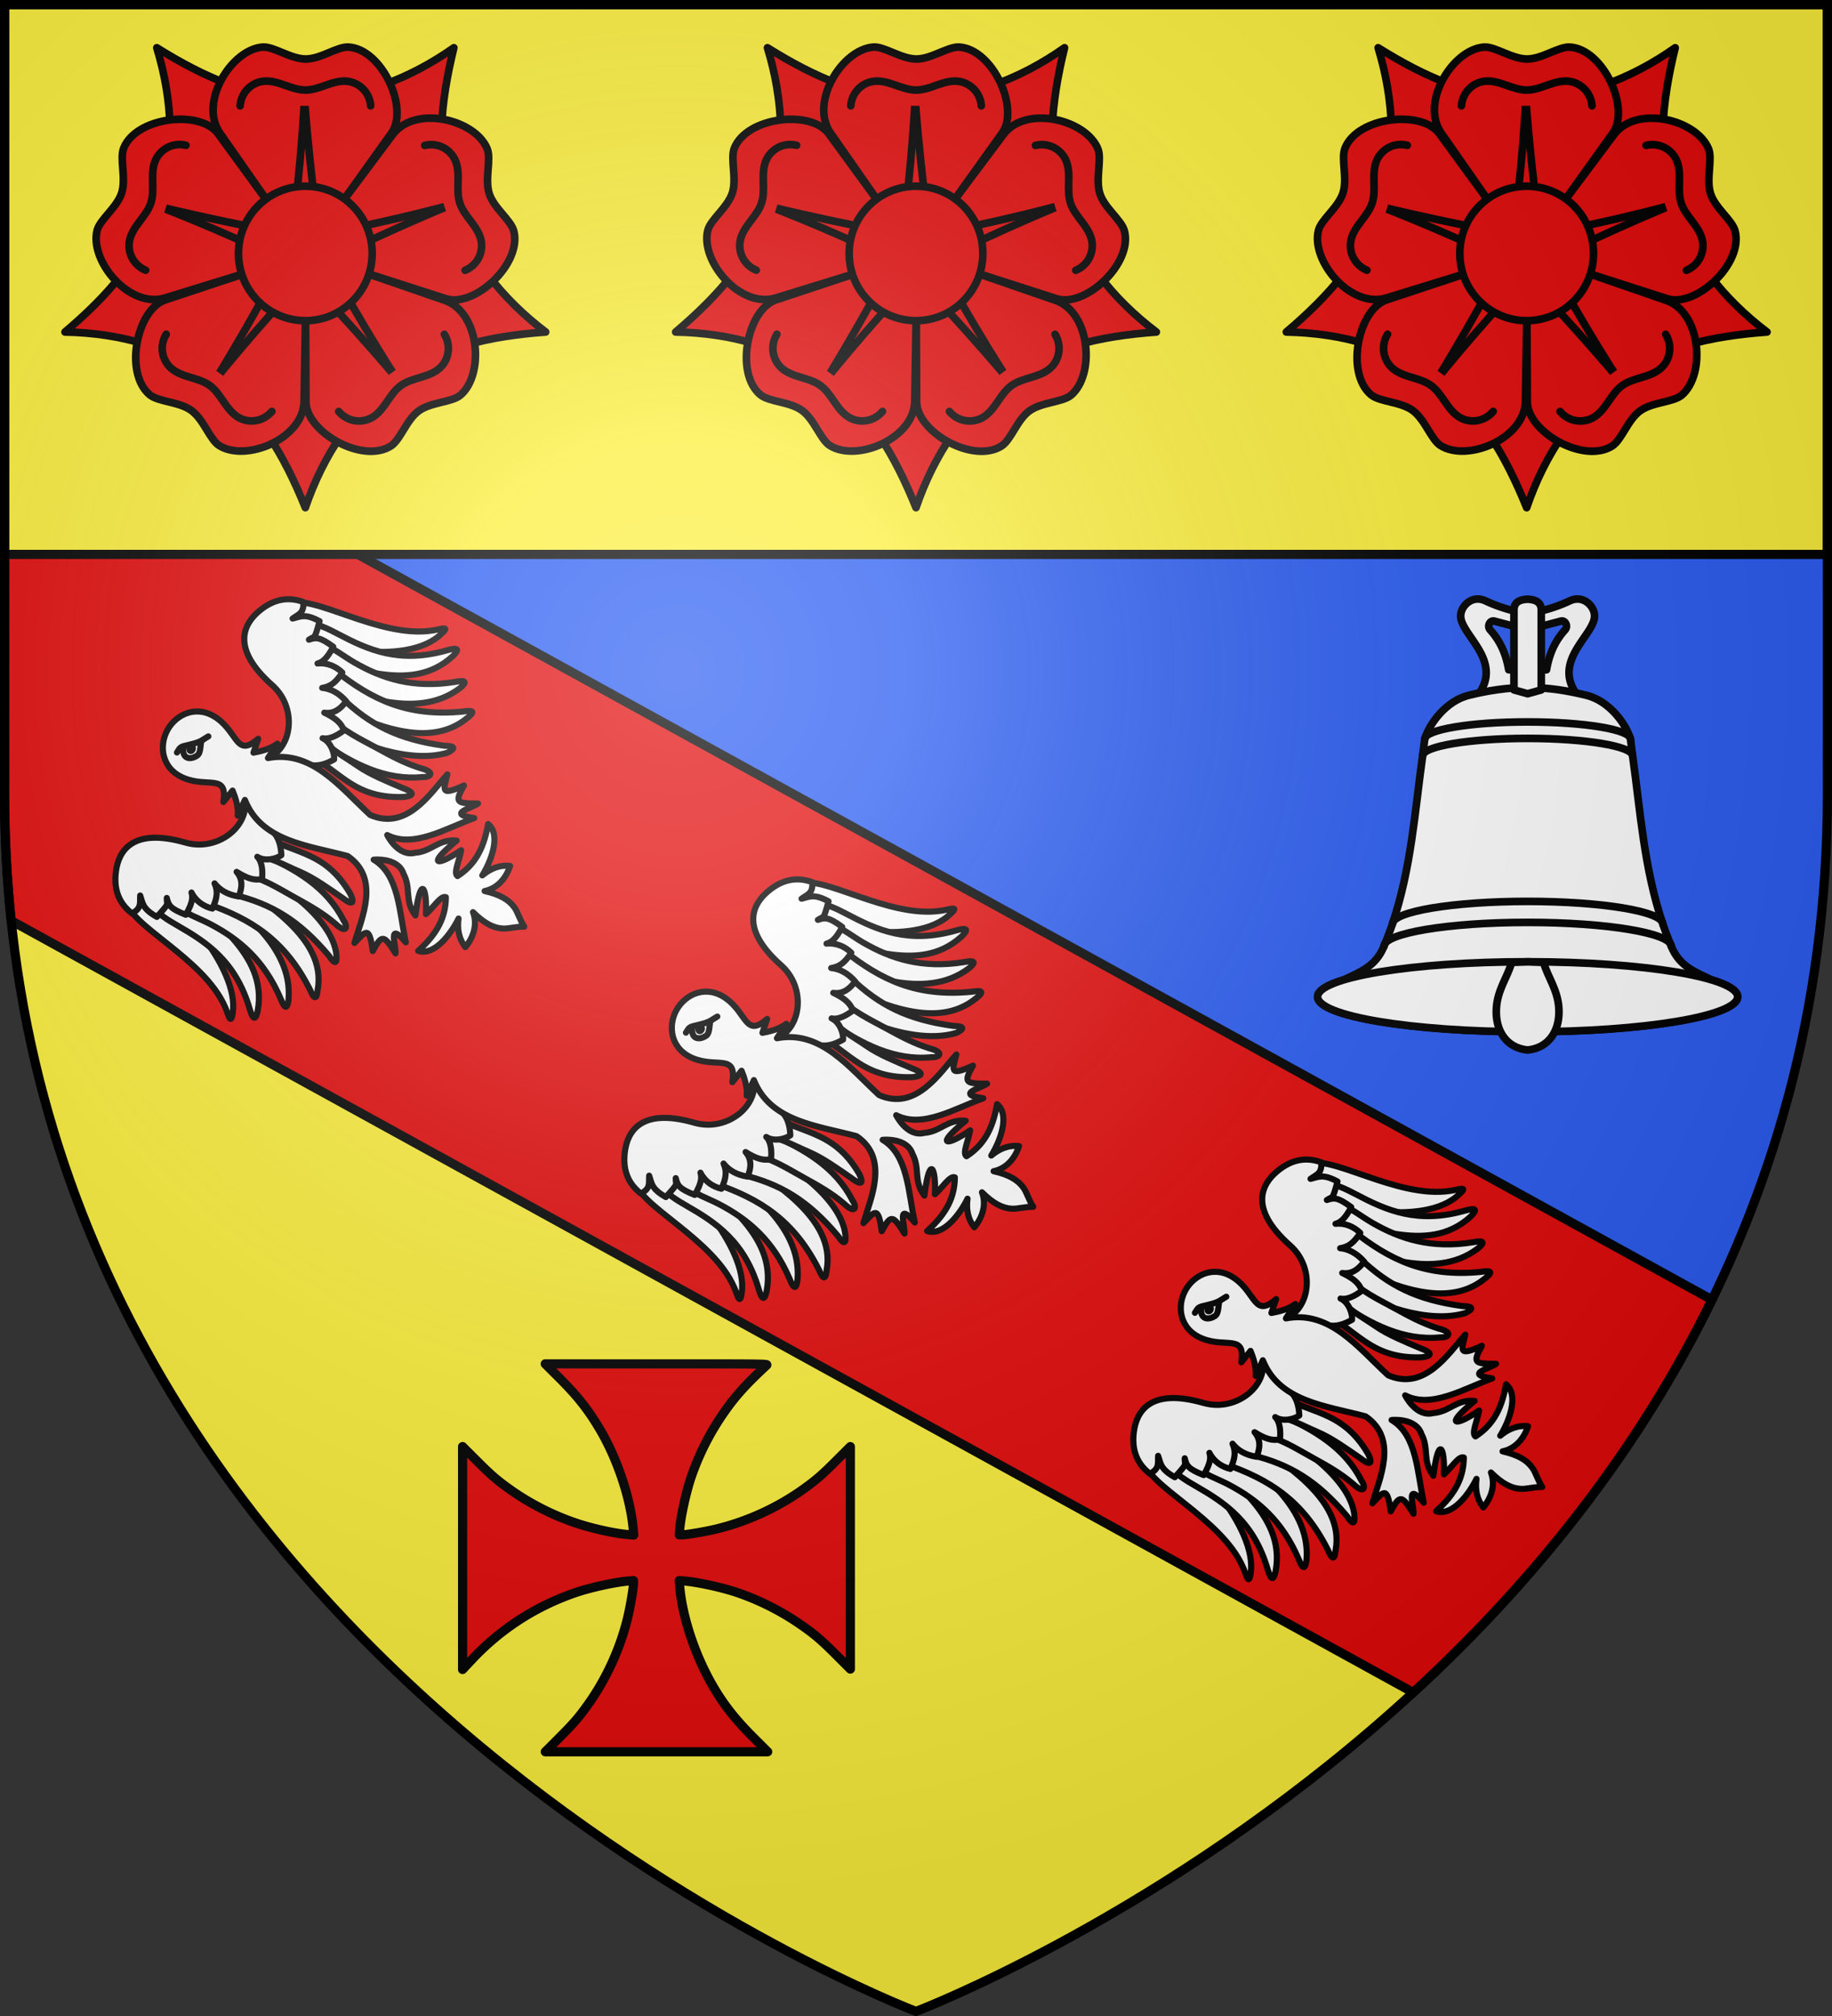
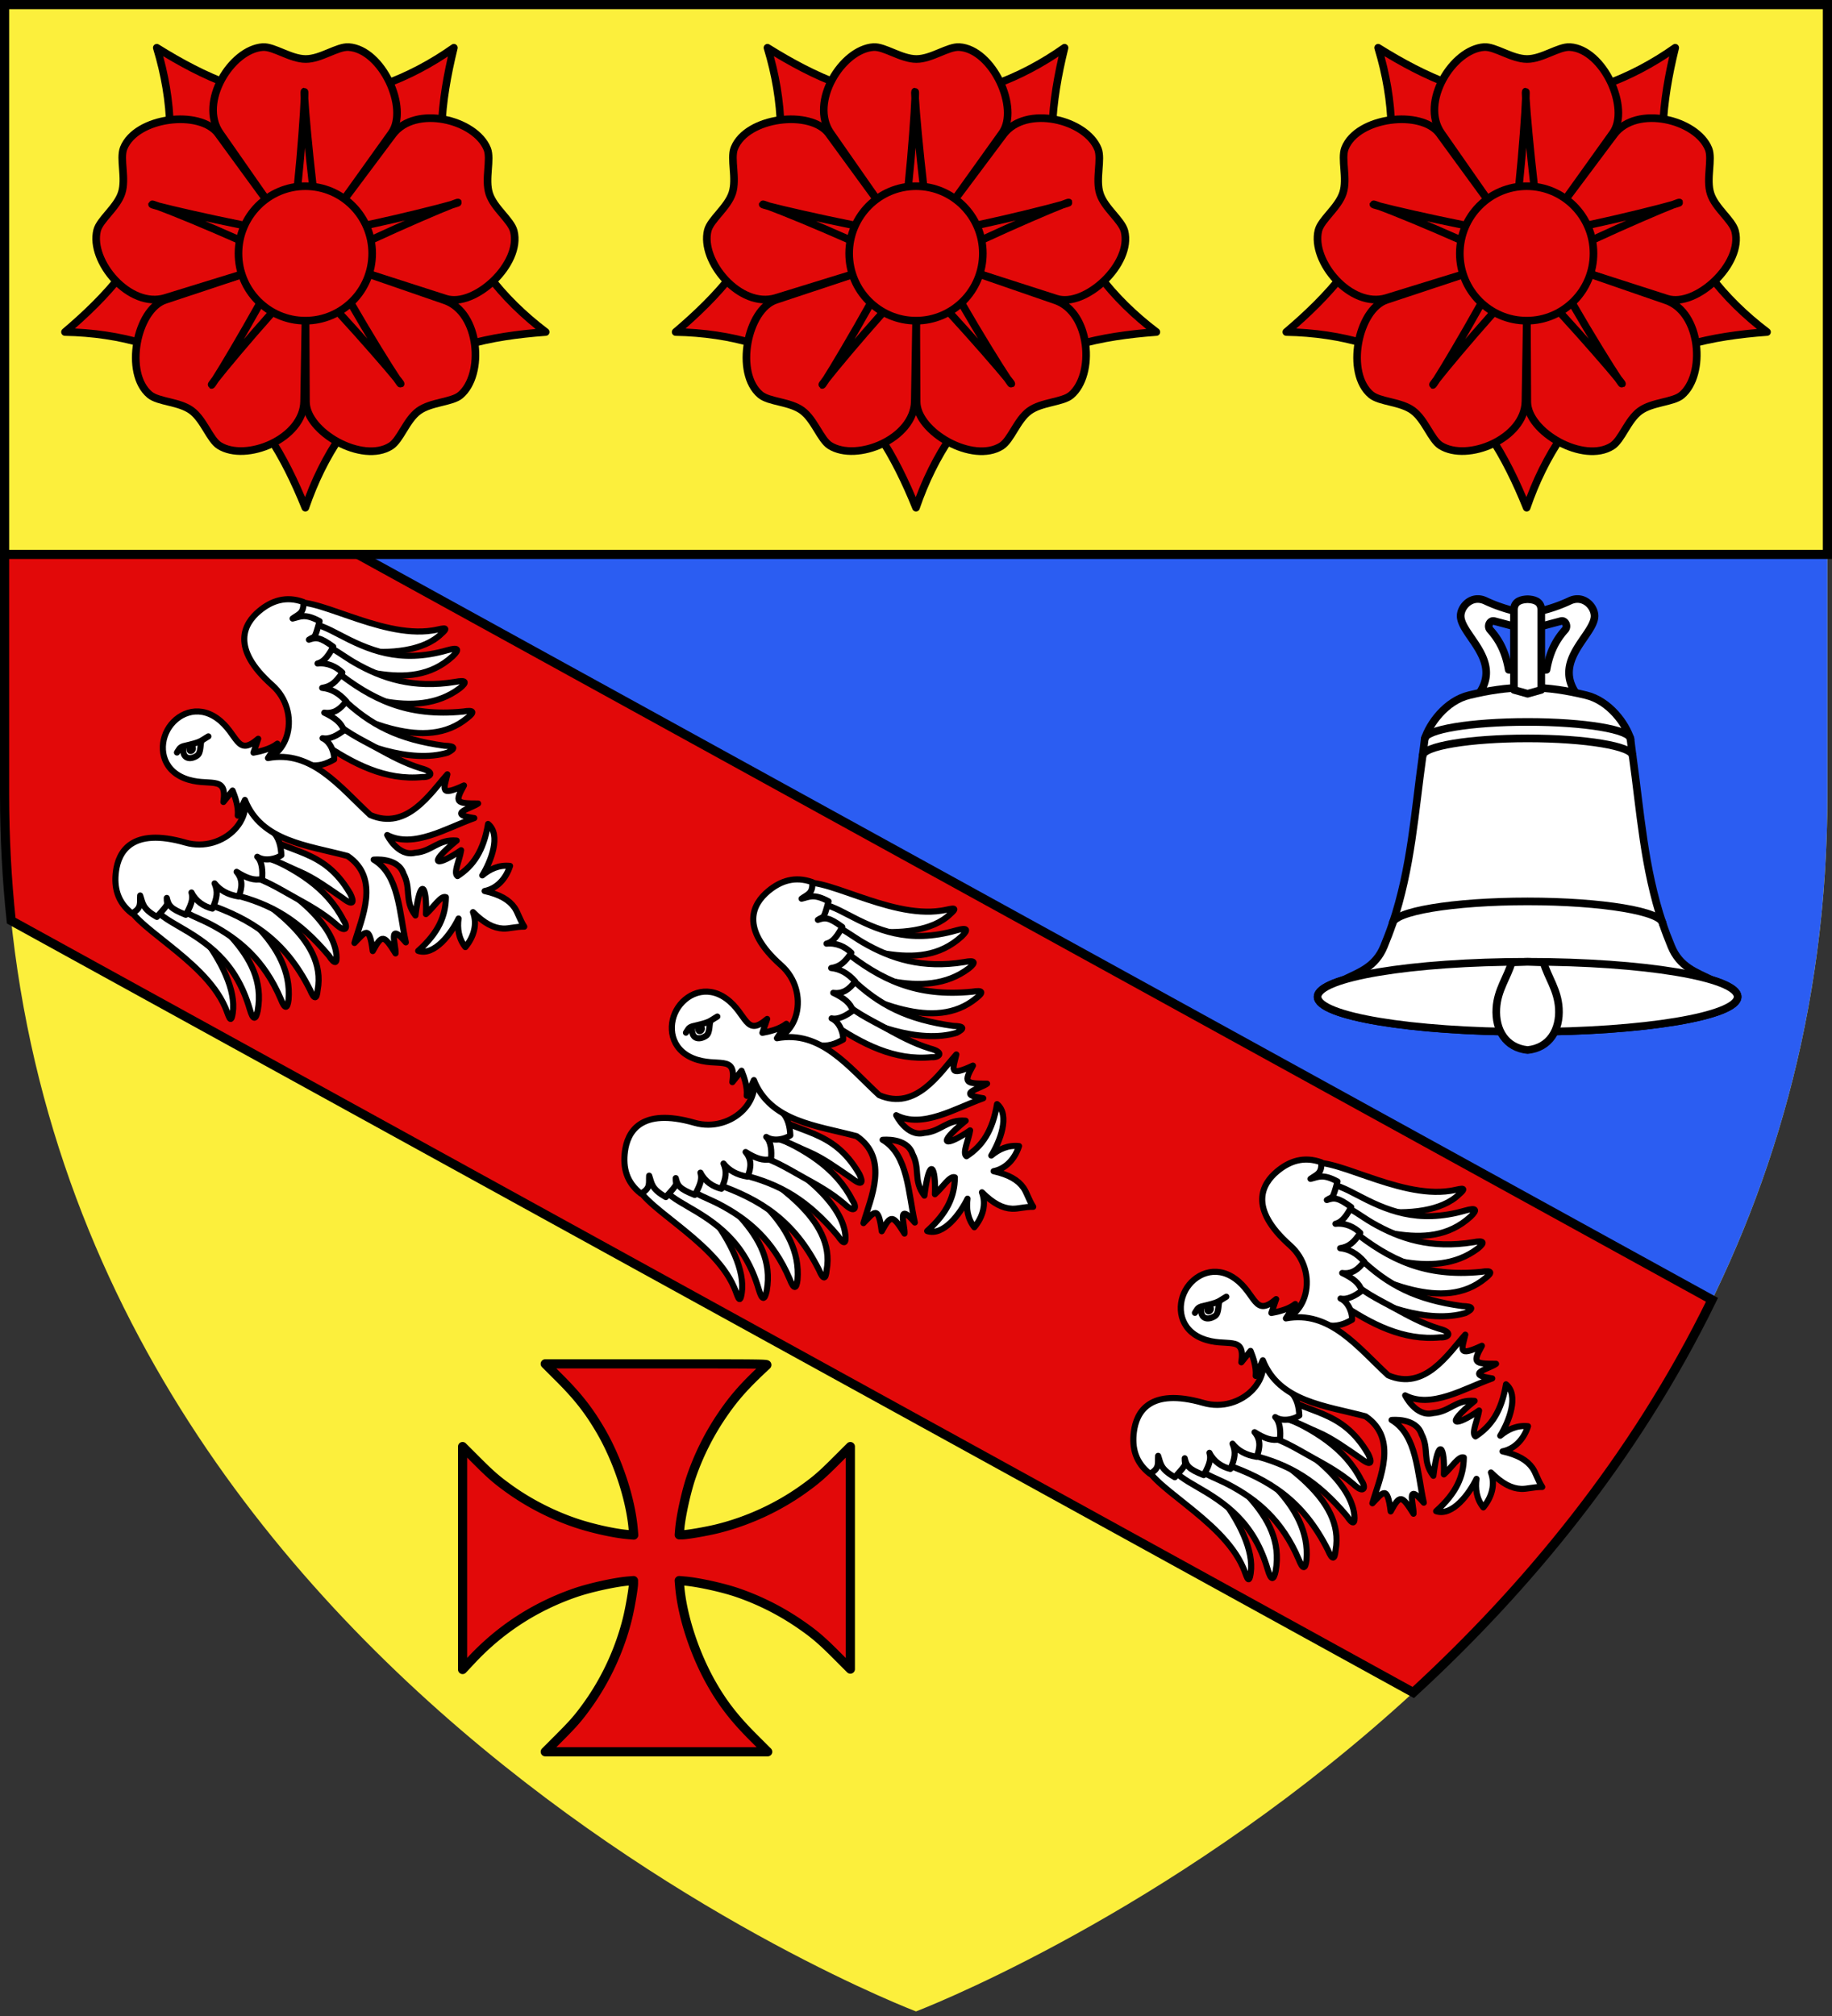
<svg xmlns="http://www.w3.org/2000/svg" xmlns:xlink="http://www.w3.org/1999/xlink" width="600" height="660">
  <rect width="100%" height="100%" fill="#333333" stroke="none" />
  <radialGradient id="j" cx="221.445" cy="226.331" r="300" gradientTransform="matrix(1.353 0 0 1.349 -77.63 -85.747)" gradientUnits="userSpaceOnUse">
    <stop offset="0" stop-color="#fff" stop-opacity=".314" />
    <stop offset=".19" stop-color="#fff" stop-opacity=".251" />
    <stop offset=".6" stop-color="#6b6b6b" stop-opacity=".125" />
    <stop offset="1" stop-opacity=".125" />
  </radialGradient>
  <path fill="#fcef3c" fill-rule="evenodd" d="M300 658.5S598.5 545.145 598.5 260V1.5H1.5V260C1.5 545.145 300 658.5 300 658.5" />
  <path fill="#2b5df2" d="M1.5 1.5v222.55l500.633 289.042h.46C555.742 451.22 598.5 367.916 598.5 260V1.5z" />
  <g>
    <path fill="#e20909" stroke="#000" stroke-width="3" d="M61.338 150.77 1.5 166.8V260c0 14.228.756 28.022 2.168 41.402l459.191 252.692c36.72-33.755 72.323-76.315 97.836-128.555z" />
    <g id="a" stroke-width="2.102">
      <g fill="#fff" stroke="#000" stroke-linecap="round" stroke-linejoin="round" stroke-width="8.757">
        <path d="M64.753 130.195c-30.57 18.186-18.842 136.546-66.38 198.156-6.59 8.94-20.31 20.336-1.886 13.52C57.22 319.605 106.65 185.46 99.882 119.85c-5.265.003-14.913-.358-20.226.01-8.797 3.445-6.105 6.89-14.903 10.337z" style="fill:#fff;fill-rule:evenodd;stroke:#000;stroke-width:8.757;stroke-linecap:round;stroke-linejoin:round" transform="matrix(.11 -.2 .2 .11 174.935 384.997)" />
        <path d="M76.119 164.731c-7.352 12.734-7.879 33.016-8.16 47.917-.903 48.047-4.61 97.353-55.148 148.135-11.749 11.889-9.785 15.11 3.797 10.938 81.06-27.275 79.942-129.285 105.83-186.346-1.95-12.183-.825-24.016-8.719-31.72-5.233.578-10.455.547-15.695 1.492-8.37 4.384-13.536 5.2-21.905 9.584" style="fill:#fff;fill-rule:evenodd;stroke:#000;stroke-width:8.757;stroke-linecap:round;stroke-linejoin:round" transform="matrix(.11 -.2 .2 .11 174.935 384.997)" />
        <path d="M91.595 194.577c-3.159 22.158.525 39.568.894 57.793.944 46.488-7.925 92.412-45.346 140.23-10.372 12.47-8.206 15.42 4.579 10.259 73.843-32.845 81.052-136.337 90.795-193.627-2.896-11.618-8.027-22.702-16.299-29.494-5.012.992-10.062 1.396-15.05 2.744-7.728 4.934-11.845 7.16-19.573 12.095" style="fill:#fff;fill-rule:evenodd;stroke:#000;stroke-width:8.757;stroke-linecap:round;stroke-linejoin:round" transform="matrix(.11 -.2 .2 .11 174.935 384.997)" />
        <path d="M115.9 234.22c10.976 65.466 8.65 122.453-36.955 188.818-9.779 12.397-7.597 15.214 4.715 9.868 72.87-23.87 73.06-132.436 81.096-188.436-3.111-11.232-3.871-21.89-12.092-28.29-4.852 1.091-9.757 1.612-14.578 3.05z" style="fill:#fff;fill-rule:evenodd;stroke:#000;stroke-width:8.757;stroke-linecap:round;stroke-linejoin:round" transform="matrix(.11 -.2 .2 .11 174.935 384.997)" />
        <path d="M145.385 260.455c15.012 55.57 13.138 101.07-10.532 162.66-7.305 13.998-4.638 16.36 6.467 8.821 41.415-28.883 53.113-118.47 47.607-172.4-3.97-15.127-9.324-17.62-23.427-23.653-4.565 1.974-9.288 3.397-13.757 5.705-5.492 7.963-8.916 6.526-6.358 18.867" style="fill:#fff;fill-rule:evenodd;stroke:#000;stroke-width:8.757;stroke-linecap:round;stroke-linejoin:round" transform="matrix(.11 -.2 .2 .11 174.935 384.997)" />
        <path d="M177.878 259.733c8.602 25.74 6.6 52.31 6.524 81.046-.055 21.311.027 43.802-4.9 68.04-5.816 22.334 5.082 18.525 9.785 8.441 30.113-43.94 31.462-95.718 26.351-151-.329-7.855 4.722-17.086-18.13-31.568-17.735 4.665-24.927 9.1-19.63 25.041" style="fill:#fff;fill-rule:evenodd;stroke:#000;stroke-width:8.757;stroke-linecap:round;stroke-linejoin:round" transform="matrix(.11 -.2 .2 .11 174.935 384.997)" />
        <path d="M207.92 258.691c10.728 21.195 9.548 42.77 12.286 70.283 2.11 21.206-.937 46.28-3.376 70.893-3.516 22.81 4.206 16.516 10.592 7.404 39.845-66.349 6.106-104.47 14.663-158.702-4.382-9.942-7.91-23.271-29.16-7.13z" style="fill:#fff;fill-rule:evenodd;stroke:#000;stroke-width:8.757;stroke-linecap:round;stroke-linejoin:round" transform="matrix(.11 -.2 .2 .11 174.935 384.997)" />
        <path d="M289.72 190.31c-27.501 52.036-99.653 28.874-111.944-25.44-17.956-79.347-58.478-77.644-84.068-67.718-21.95 8.514-37.906 23.431-41.978 49.233 13.746 9.08 18.711 2.338 28.213-2.004-7.585 8.55-15.145 11.38-15.35 35.77 28.439 6.72 20.69 4.391 30.65-.634-8.172 7.533-11.045 11.614-7.985 35.522 21.116.374 27.312-3.604 31.928-8.231-8.225 11.838-8.984 25.516-5.752 37.466 16.706-1.374 25.44-4.8 33.175-14.758-4.877 11.515-5.19 24.305.254 39.495 13.844-1.978 24.484-6.584 29.48-19.737-.982 17.231.958 28.616 8.712 36.906 10.013-4.396 21.7-11.502 24.527-21.338-1.09 13.167 11.089 25.809 18.649 29.153 9.76-5.926 20.85-14.743 23.868-28.005 20.713-22.69 15.824-22.662 55.8-14.525-3.335-18.006-9.912-46.141-18.18-61.155" style="fill:#fff;fill-rule:evenodd;stroke:#000;stroke-width:8.757;stroke-linecap:round;stroke-linejoin:round" transform="matrix(.11 -.2 .2 .11 174.935 384.997)" />
      </g>
      <g fill="#fff" stroke="#000" stroke-linecap="round" stroke-linejoin="round" stroke-width="8.757">
        <path d="M64.753 130.195c-30.57 18.186-18.842 136.546-66.38 198.156-6.59 8.94-20.31 20.336-1.886 13.52C62.327 322.16 106.65 185.46 99.882 119.85c-5.265.003-14.913-.358-20.226.01-8.797 3.445-6.105 6.89-14.903 10.337z" style="fill:#fff;fill-rule:evenodd;stroke:#000;stroke-width:8.757;stroke-linecap:round;stroke-linejoin:round" transform="matrix(-.11 .2 .2 .11 242.437 262.348)" />
        <path d="M76.119 164.731c-7.352 12.734-7.879 33.016-8.16 47.917-.903 48.047-4.61 97.353-55.148 148.135-11.749 11.889-9.785 15.11 3.797 10.938 81.06-27.275 79.942-129.285 105.83-186.346-1.95-12.183-.825-24.016-8.719-31.72-5.233.578-10.455.547-15.695 1.492-8.37 4.384-13.536 5.2-21.905 9.584" style="fill:#fff;fill-rule:evenodd;stroke:#000;stroke-width:8.757;stroke-linecap:round;stroke-linejoin:round" transform="matrix(-.11 .2 .2 .11 242.437 262.348)" />
        <path d="M91.595 194.577c-3.159 22.158.525 39.568.894 57.793.944 46.488-7.925 92.412-45.346 140.23-10.372 12.47-8.206 15.42 4.579 10.259 73.843-32.845 81.052-136.337 90.795-193.627-2.896-11.618-8.027-22.702-16.299-29.494-5.012.992-10.062 1.396-15.05 2.744-7.728 4.934-11.845 7.16-19.573 12.095" style="fill:#fff;fill-rule:evenodd;stroke:#000;stroke-width:8.757;stroke-linecap:round;stroke-linejoin:round" transform="matrix(-.11 .2 .2 .11 242.437 262.348)" />
        <path d="M115.9 234.22c10.976 65.466 8.65 122.453-36.955 188.818-9.779 12.397-7.597 15.214 4.715 9.868 74.147-28.977 73.06-132.436 81.096-188.436-3.111-11.232-3.871-21.89-12.092-28.29-4.852 1.091-9.757 1.612-14.578 3.05z" style="fill:#fff;fill-rule:evenodd;stroke:#000;stroke-width:8.757;stroke-linecap:round;stroke-linejoin:round" transform="matrix(-.11 .2 .2 .11 242.437 262.348)" />
        <path d="M145.385 260.455c15.012 55.57 13.138 101.07-10.532 162.66-7.305 13.998-4.638 16.36 6.467 8.821 38.862-37.819 53.113-118.47 47.607-172.4-3.97-15.127-9.324-17.62-23.427-23.653-4.565 1.974-9.288 3.397-13.757 5.705-5.492 7.963-8.916 6.526-6.358 18.867" style="fill:#fff;fill-rule:evenodd;stroke:#000;stroke-width:8.757;stroke-linecap:round;stroke-linejoin:round" transform="matrix(-.11 .2 .2 .11 242.437 262.348)" />
        <path d="M177.878 259.733c8.602 25.74 6.6 52.31 6.524 81.046-.055 21.311.027 43.802-4.9 68.04-5.816 22.334 5.082 18.525 9.785 8.441 30.113-43.94 31.462-95.718 26.351-151-.329-7.855 4.722-17.086-18.13-31.568-17.735 4.665-24.927 9.1-19.63 25.041" style="fill:#fff;fill-rule:evenodd;stroke:#000;stroke-width:8.757;stroke-linecap:round;stroke-linejoin:round" transform="matrix(-.11 .2 .2 .11 242.437 262.348)" />
-         <path d="M207.92 258.691c10.728 21.195 9.548 42.77 12.286 70.283 2.11 21.206-.937 46.28-3.376 70.893-3.516 22.81 4.206 16.516 10.592 7.404 39.845-66.349 6.106-104.47 14.663-158.702-4.382-9.942-7.91-23.271-29.16-7.13z" style="fill:#fff;fill-rule:evenodd;stroke:#000;stroke-width:8.757;stroke-linecap:round;stroke-linejoin:round" transform="matrix(-.11 .2 .2 .11 242.437 262.348)" />
        <path d="M289.72 190.31c-27.501 52.036-99.653 28.874-111.944-25.44-17.956-79.347-58.478-77.644-84.068-67.718-21.95 8.514-37.906 23.431-41.978 49.233 13.746 9.08 18.711 2.338 28.213-2.004-7.585 8.55-15.145 11.38-15.35 35.77 28.439 6.72 20.69 4.391 30.65-.634-8.172 7.533-11.045 11.614-7.985 35.522 21.116.374 27.312-3.604 31.928-8.231-8.225 11.838-8.984 25.516-5.752 37.466 16.706-1.374 25.44-4.8 33.175-14.758-4.877 11.515-5.19 24.305.254 39.495 13.844-1.978 24.484-6.584 29.48-19.737-.982 17.231.958 28.616 8.712 36.906 10.013-4.396 21.7-11.502 24.527-21.338-1.09 13.167 11.089 25.809 18.649 29.153 9.76-5.926 20.85-14.743 23.868-28.005 20.713-22.69 15.824-22.662 55.8-14.525-3.335-18.006-9.912-46.141-18.18-61.155" style="fill:#fff;fill-rule:evenodd;stroke:#000;stroke-width:8.757;stroke-linecap:round;stroke-linejoin:round" transform="matrix(-.11 .2 .2 .11 242.437 262.348)" />
      </g>
      <path d="M-.481 273.451c-.002-6.267 4.664-12.77 13.084-11.75 8.854 1.072 12.312 8.665 15.75-.674l.871 4.975c1.668-1.335 4.52-3.858 5.725-6.69l-.448 5.914c11.836-9.779 26.465-3.248 40.285.165 13.717-1.29 14.55-16.536 16.518-25.08 1.394 5.028 1.349 8.159 6.86.594-.039 6.74.661 6.732 7.263 3.088-1.082 2.437-8.051 8.56 1.273 5.04-6.858 7.758-13.259 19.305-23.448 19.577 0 0 6.923 4.857 11.377.693 4.887-3.204 4.566-7.957 10.494-10.57-5.242 13.11-1.338 10.754 2.943 2.167 1.176 3.206 1.363 8.209 3.207 8.403 3.065-5.715 3.665-11.935.559-20.787 5.853 1.067 7.102 10.9 6.802 16.46 1.236-3.165 3.265-5.999 6.802-7.476.866 4.56-.187 8.999-3.504 11.803 5.243-1.508 8.852-1.404 11.815.056 1.791.883 3.584 2.788 6.06 4.092-2.476 1.304-4.269 3.209-6.06 4.092-2.963 1.46-6.572 1.564-11.815.056 3.317 2.805 4.37 7.242 3.504 11.803-3.537-1.477-5.566-4.311-6.802-7.475.3 5.559-.949 15.392-6.802 16.46 3.106-8.853 2.506-15.073-.56-20.788-1.843.194-2.03 5.197-3.206 8.403-4.28-8.587-8.185-10.942-2.943 2.167-5.928-2.613-5.607-7.365-10.494-10.57-4.454-4.164-11.377.693-11.377.693 10.19.272 16.59 11.82 23.448 19.577-9.324-3.52-2.355 2.604-1.273 5.04-6.602-3.644-7.302-3.65-7.262 3.088-5.512-7.565-5.467-4.434-6.861.593-1.967-8.543-2.8-23.79-16.518-25.079-13.82 3.413-28.45 9.944-40.285.165l.448 5.914c-1.205-2.832-4.057-5.355-5.725-6.69l-.87 4.975c-3.44-9.338-6.897-1.746-15.75-.674-8.42 1.02-13.087-5.482-13.085-11.75" style="fill:#fff;fill-rule:evenodd;stroke:#000;stroke-width:2.102;stroke-linecap:round;stroke-linejoin:round" transform="matrix(.833 .459 -.459 .833 347.453 103.131)" />
      <g fill="#fff" stroke="#000" stroke-linecap="round" stroke-linejoin="round" stroke-width="8.757">
        <path d="M282.637 91.79c5.483.586 7.78-.601 12.433 3.717 8.4 9.206 14.09 15.79 20.014 19.19 3.74 2.145 6.608 3.708 9.515 5.424-1.216-.66-6.902-4.09-9.644-5.37-4.764-.656-15.59 8.01-22.359 4.48-10.9-5.688-14.837-17.385 2.152-23.572-.197-1.455-5.154-3.743-12.111-3.869" style="fill:#fff;fill-rule:evenodd;stroke:#000;stroke-width:8.757;stroke-linecap:round;stroke-linejoin:round" transform="matrix(.11 -.2 .2 .11 175.205 384.506)" />
        <path fill="#000" fill-rule="evenodd" stroke="none" d="M230.174 338.2c-.715.588-1.679.492-2.152-.214-.472-.707-.411-1.98.44-2.345.815-.349 1.686-.477 2.152.214.464.687.289 1.703-.39 2.303" />
      </g>
    </g>
    <use xlink:href="#a" width="600" height="660" stroke-width="1.051" transform="translate(-166.694 -91.72)" />
    <use xlink:href="#a" width="600" height="660" stroke-width="1.051" transform="translate(166.694 91.72)" />
    <path fill="#fcef3c" stroke="#000" stroke-width="3" d="M1.5 1.5h597v180H1.5z" />
    <g id="i" fill="#e20909" stroke="#000" stroke-linecap="round" stroke-linejoin="round" stroke-width="13.999" transform="matrix(.178 0 0 .179 100 82.972)">
      <path id="c" fill="#e20909" stroke="#000" stroke-linecap="round" stroke-linejoin="round" stroke-width="13.999" d="M164 232C88.3 286 33 369 0 465c-39-96-87.3-178-164-233" transform="rotate(144)" />
      <g id="g" fill="#e20909" stroke="#000" stroke-linecap="round" stroke-linejoin="round" stroke-width="13.999">
        <g id="e" fill="#e20909" stroke="#000" stroke-linecap="round" stroke-linejoin="round" stroke-width="13.999">
          <use xlink:href="#c" width="100%" height="100%" transform="rotate(72)" />
          <g id="h" fill="#e20909" stroke="#000" stroke-linecap="round" stroke-linejoin="round" stroke-width="13.999">
            <path d="m-2.3.6-155-221c-39-56 21-153 79-157 20.5-1.3 51 21.8 79 21.8s58-23 79-21.8c61.7 4 111 112 79 157L-.3.6" />
            <path d="M-27.7-43c11-9 29-253 26-253s20 243 29 253" />
-             <path d="M-120-270c.8-11.4 5.7-22.4 13.7-30.6 7.9-8.2 18.8-13.4 30-14.4 13-1.2 26 2.8 38.4 7.2 12.4 4.3 25 9 38 9s25.8-4.7 38-9c12.4-4.3 25.4-8.4 38.4-7.2 11.3 1.1 22 6.3 30 14.4 7.9 8.2 12.9 19 13.7 30.6" />
          </g>
        </g>
        <use xlink:href="#e" width="100%" height="100%" transform="rotate(72)" />
      </g>
      <use xlink:href="#g" width="100%" height="100%" transform="rotate(144)" />
      <use xlink:href="#h" width="100%" height="100%" transform="rotate(-72)" />
      <circle r="123" />
    </g>
    <use xlink:href="#i" width="100%" height="100%" transform="translate(200)" />
    <use xlink:href="#i" width="100%" height="100%" transform="translate(400)" />
    <g stroke="#000" stroke-linecap="round" stroke-linejoin="round">
      <path fill="#e20909" stroke-width="3" d="M183.336 568.738c4.612-4.62 6.225-6.487 9.227-10.687 5.95-8.322 10.445-18.1 12.922-28.106.874-3.532 1.987-10.01 1.988-11.571l.001-.917-1.794.152c-4.38.37-12.55 2.176-17.328 3.83-13.1 4.534-24.466 11.901-33.892 21.969l-2.41 2.57-.55.583v-72.98l4.763 4.755c4.619 4.613 6.486 6.225 10.686 9.228 6.428 4.595 14.005 8.465 21.582 11.022 5.377 1.815 12.642 3.425 17.187 3.809l1.831.155-.154-1.832c-.845-9.992-5.097-22.831-10.763-32.496-3.813-6.505-7.411-11.086-13.41-17.077l-4.651-4.645h36.493c35.364 0 36.48.014 36.03.43-7.102 6.584-10.527 10.424-14.532 16.29a84.7 84.7 0 0 0-10.124 20.133c-1.654 4.777-3.46 12.947-3.83 17.328l-.151 1.793h.916c1.56-.001 8.04-1.115 11.572-1.99 10.006-2.476 19.784-6.97 28.106-12.92 4.2-3.003 6.067-4.615 10.686-9.228l4.763-4.755v72.849l-4.645-4.652c-4.948-4.954-7.37-7.003-12.075-10.216a84.7 84.7 0 0 0-20.132-10.124c-4.796-1.66-12.948-3.459-17.366-3.832l-1.831-.155.154 1.831c.845 9.997 4.988 22.527 10.73 32.45 3.634 6.282 7.436 11.125 13.443 17.123l4.651 4.645h-72.848z" />
      <g fill="#fff" stroke-width="3.05" transform="matrix(.82 0 0 .82 -190.37 -26.518)">
        <path d="M822.547 271.5c-4.034-.096-6.978 3.618-6.99 6.745-.03 7.694 17.659 18.152 6.5 32.118l20.236-.839 20.236.84c-11.158-13.967 6.53-24.425 6.501-32.12-.012-3.126-2.956-6.84-6.99-6.744-.93.022-1.915.252-2.936.734-5.458 2.576-12.285 4.604-16.81 4.858-4.526-.254-11.354-2.282-16.811-4.858-1.021-.482-2.005-.712-2.936-.734m5.801 8.772a1.6 1.6 0 0 1 .63.035l13.315 3.53 13.316-3.53c1.712-.457 2.957 2.025 1.643 3.495-4.115 4.6-6.293 9.6-7.41 15.937l-7.549.21-7.549-.21c-1.116-6.336-3.294-11.337-7.41-15.937-1.15-1.286-.352-3.34 1.014-3.53" />
        <path d="M842.293 306.798c-8.949.108-15.713 1.282-23.276 3.076-9.41 2.232-16.05 11.608-17.825 17.544-.28 2.237-.524 4.479-.838 6.71-3.15 22.373-4.506 44.681-12.058 67.103-.986 2.928-2.139 5.89-3.39 8.947-3.374 8.241-9.896 10.338-16.042 13.35-6.65 2.003-10.45 4.332-10.45 6.78 0 7.718 37.578 13.98 83.88 13.98s83.88-6.262 83.88-13.98c0-2.448-3.802-4.777-10.451-6.78-6.146-3.012-12.668-5.109-16.042-13.35-1.252-3.057-2.404-6.019-3.39-8.947-7.552-22.422-8.908-44.73-12.058-67.102-.314-2.232-.559-4.474-.839-6.71-1.773-5.937-8.414-15.313-17.824-17.545-7.564-1.794-14.327-2.968-23.277-3.076" />
        <g fill="none">
          <path d="M883.394 327.418c0-3.78-18.413-6.85-41.1-6.85s-41.102 3.07-41.102 6.85" />
          <path d="M884.233 334.129c0-3.859-18.789-6.99-41.94-6.99s-41.94 3.131-41.94 6.99M896.29 401.231c0-4.968-24.189-9.017-53.997-9.017s-53.997 4.05-53.997 9.017" />
-           <path d="M899.681 410.178c0-5.278-25.717-9.576-57.388-9.576s-57.387 4.298-57.387 9.576" />
        </g>
        <ellipse cx="842.293" cy="430.301" rx="83.88" ry="13.98" />
        <path d="M842.293 271.57c-2.277.1-5.395.63-5.452 4.193v32.014l5.452 1.538 5.453-1.538v-32.014c-.057-3.563-3.175-4.092-5.453-4.193M842.294 416.347l-6.361.21c-1.742 6.073-5.656 10.866-6.116 18.33-.536 8.679 3.779 15.802 12.477 16.671 8.698-.869 13.012-7.992 12.477-16.67-.46-7.465-4.374-12.258-6.116-18.33z" />
      </g>
    </g>
  </g>
-   <path fill="url(#j)" fill-rule="evenodd" d="M300 658.5S598.5 545.452 598.5 260V1.5H1.5V260C1.5 545.452 300 658.5 300 658.5" />
-   <path fill="none" stroke="#000" stroke-linecap="round" stroke-linejoin="round" stroke-width="3" d="M300 658.5S598.5 545.145 598.5 260V1.5H1.5V260C1.5 545.145 300 658.5 300 658.5" />
</svg>